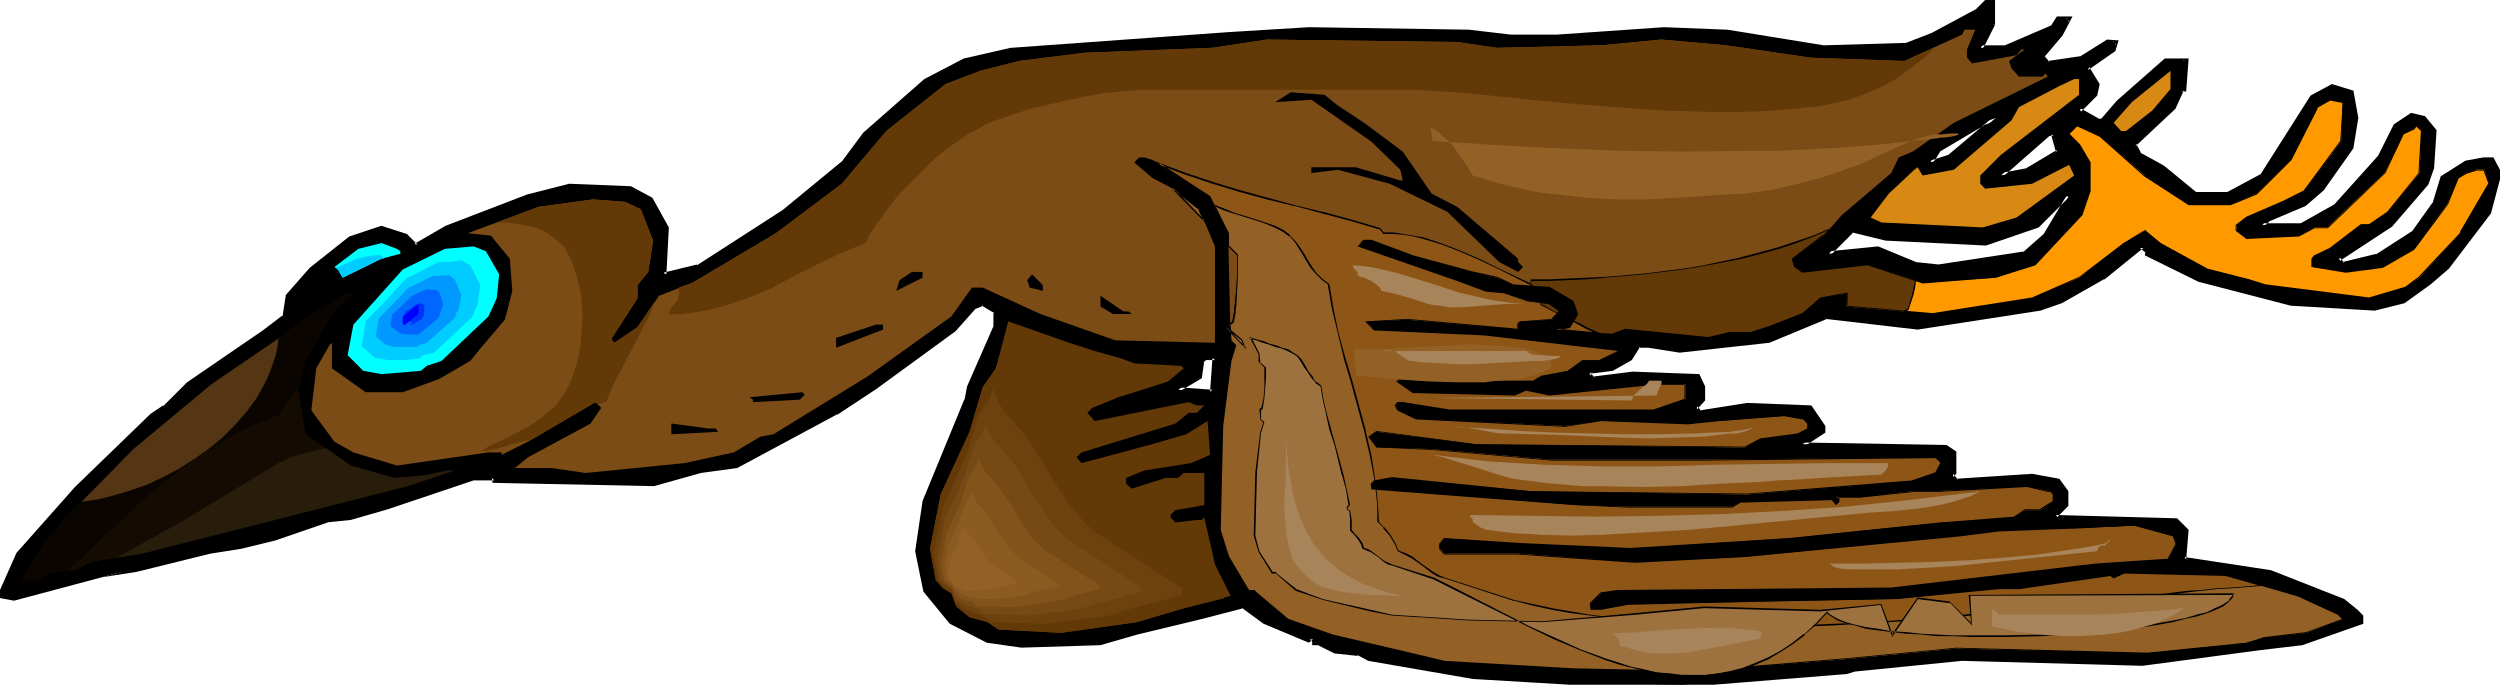
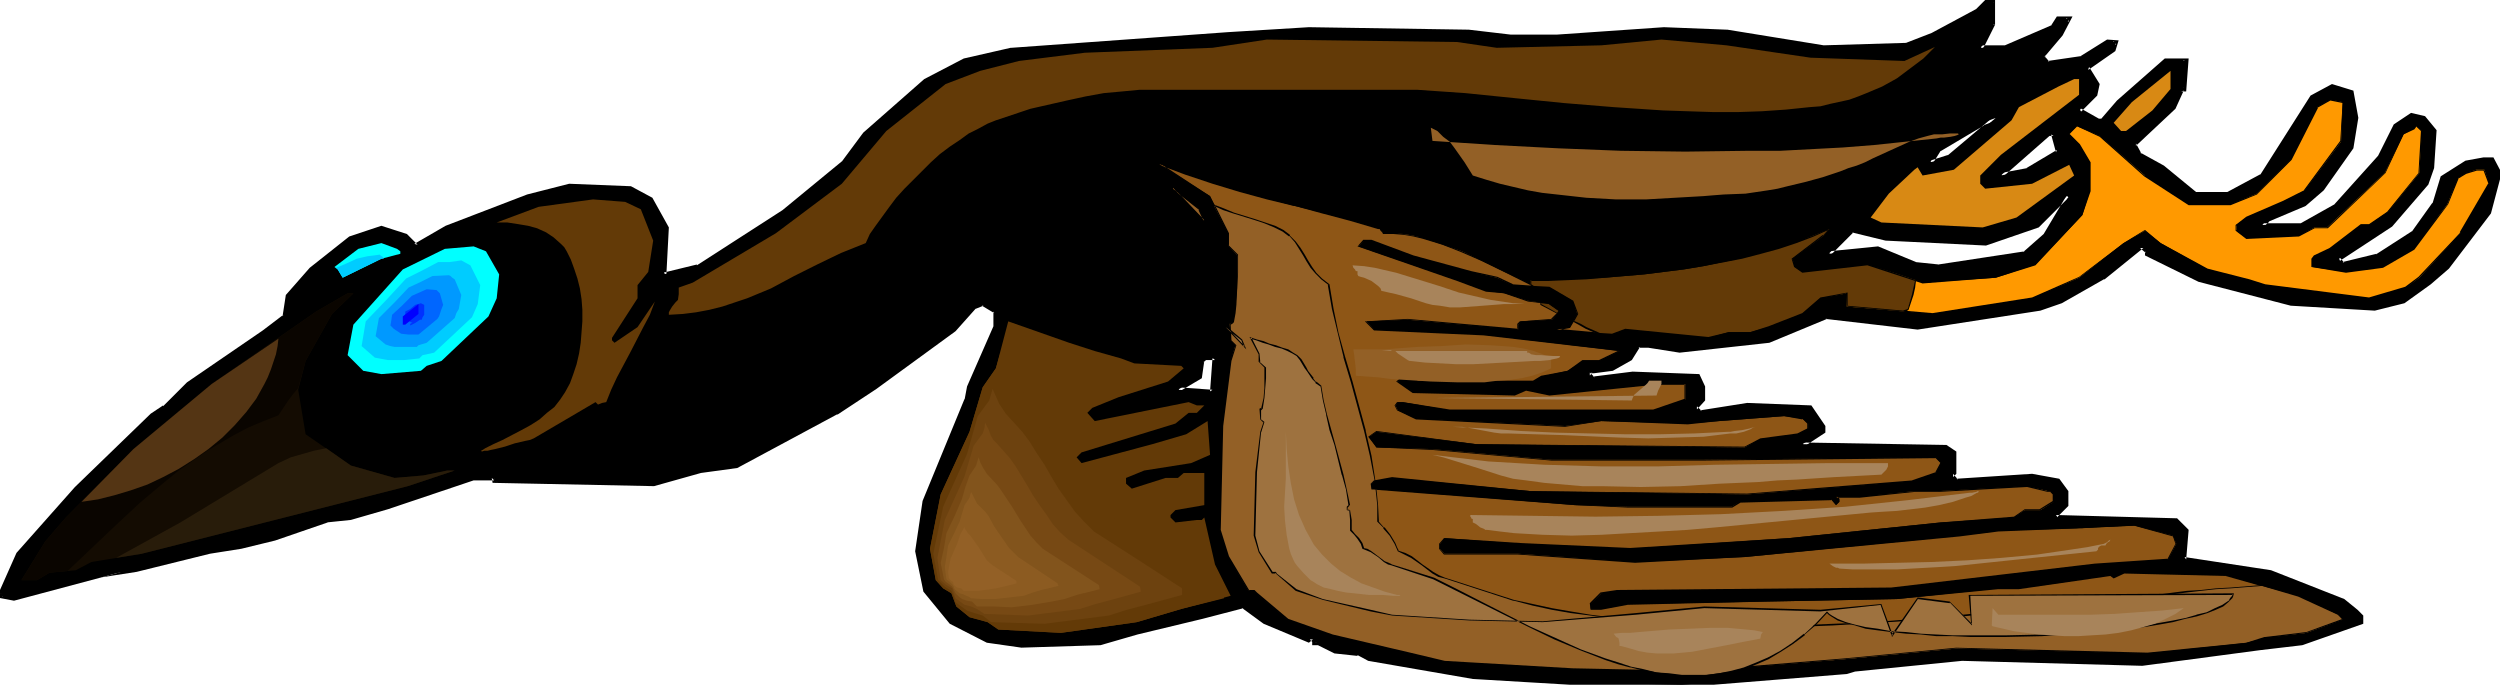
<svg xmlns="http://www.w3.org/2000/svg" fill-rule="evenodd" height="134.337" preserveAspectRatio="none" stroke-linecap="round" viewBox="0 0 3035 831" width="490.455">
  <style>.brush1{fill:#000}.pen1{stroke:none}.brush6{fill:#0cf}.brush11{fill:#633a07}.brush14{fill:#936026}.brush16{fill:#a8845b}</style>
  <path class="pen1 brush1" d="m2483 286 29-48h-3l-35 35-64 22-120-6-42-9-28 28 60-6 44 19 29 3 105-16 25-22zm-63-257-13 26-3 3h31l58-26 6-9h13l-10 19-22 25v3l6 7 42-7 31-19h10l-3 9-32 23 13 19-4 13-19 19 23 12h6l19-22 57-50h25l-3 34h-3l-10 22-47 45 6 13 29 15 38 32h41l41-22 61-95 25-13 22 7 6 31-6 35-35 51-22 19-44 19-7 6h48l41-22 54-60 19-38 19-13 16 3 13 16-4 44-6 20-44 50-63 41 5 7 42-10 44-28 26-35 9-32 29-19 22-3h10l9 16-13 47-51 67-22 19-31 22-35 10-102-6-111-29-63-32v-3l-7-6-47 38-51 28-25 10-149 22-111-13-70 29-108 13-38-7h-12l-10 16-22 12-23 3h-3l-3 4 6 6 48-6 79 3 7 13v15l-10 10 6 6 57-9 77 3 16 22v7l-26 15 175 4 9 6v25l-3 3 6 7 92-7 32 7 10 12v17l-13 12v3l146 3 12 13-3 35 105 16 88 35 16 12 7 7v6l-73 25-51 7-143 19-218-6-130 12-10 3-200 16-136-3-118-7-126-21-13-7-29-3-19-10h-6v-3l-3-3-3 3-54-22-25-19-51 13-79 19-44 12-96 3-41-6-44-22-32-38-10-48 10-60 51-124 3-15 32-73v-19l-16-9-10 3-25 28-95 70-48 31-120 64-44 6-58 16-193-3v-4h-25l-105 35-44 13-29 3-64 22-41 10-38 6-89 23-44 6-104 29-17-4 22-51 70-79 92-88 16-10 29-29 92-63 25-19 4-25 28-32 48-38 37-13 29 10 13 13 38-23 98-38 51-12 73 3 25 13 19 34-3 57 41-9 105-67 73-60 25-34 73-64 48-25 57-14 263-18 98-6 193 3 51 6h57l130-9 76 3 118 19 101-3 31-13 55-29 12-13h7v29zm-948 447 3-41h-13l-3 3-3 19-26 16 42 3zm871-279 23-6 57-48-16 6-54 33-10 15zm156-13-6-21h-7l-57 50 32-7 38-22z" />
  <path class="pen1 brush1" d="m2485 288 32-52h-10l-35 35h1l-64 22h1l-120-7-42-10-35 36 67-7-1-1 45 19 29 4 106-17 26-22-4-4-25 22 2-1-105 16h1l-29-3h1l-46-19-60 6 2 5 28-28h-2l41 10 122 6 64-22 36-36-2 1h3l-3-4-28 47 4 4z" />
  <path class="pen1 brush1" d="M2417 29v-1l-12 25-8 7h39l59-26 6-10-2 2h13l-3-4-9 19v-1l-23 26v6l8 7 43-6 33-20-2 1h10l-3-4-3 10 1-2-34 24 14 22v-3l-3 13v-1l-21 21 26 15h8l20-23 57-50h-2 25l-3-3-2 35 2-2h-4l-11 23-48 46 7 15 30 16-1-1 39 33h43l42-23 61-96-1 1 25-12h-2l23 6-2-2 5 32v-1l-5 35v-1l-35 50-22 19h1l-45 19-11 11h55l42-23 54-61 19-38v1l19-13-2 1 16 3-2-1 13 16-1-2-3 44v-1l-7 20 1-1-44 50-65 43 9 10 43-10 45-29 26-36 10-32-1 1 29-18h-2l22-3h10l-3-2 9 16v-2l-13 48 1-1-51 66-22 19h1l-32 22h1l-35 9h1l-102-6h1l-111-29-63-31 2 2-1-4-8-9-50 40 1-1-51 29-25 9-148 22-112-12-70 29 1-1-108 13h1l-38-7h-1l-14 1-11 16 1-1-22 13h2l-23 3h-4l-6 6 10 9 49-7h-1l79 4-2-2 6 13v-1 15l1-2-11 12 9 9 58-9h-1l77 3-3-2 16 23v-2 7l1-3-33 21 184 3h-2l10 6-2-2v25l1-2-5 5 10 10 92-7 31 7-2-2 10 13v-2 17l1-2-14 13v6l149 4-2-1 12 13-1-3-2 38 106 17 88 34 16 12h-1l7 7-1-2v6l2-3-73 26-50 6-143 19-218-6h-1l-130 12-10 3h1l-200 16-136-3-118-6h1l-127-22h1l-13-7-29-3h1l-20-9h-7l3 2v-4l-6-6-5 5h3l-54-22-26-20-52 13-79 19-44 13h1l-96 3h1l-41-7v1l-44-22h1l-32-38 1 2-10-48v1l10-61v1l51-124 3-16-1 1 32-74v-21l-18-10-11 3-26 29-95 69-47 32-121 63h1l-44 6-57 16-193-3 3 3-1-6-28-1-105 36-44 12-29 3-63 23-42 9h1l-38 6h-1l-89 23h1l-43 12h-1l45-7 89-22 38-6 41-10 64-22h-1l29-3 45-13 104-35h25l-3-3 1 6 196 4 57-16 44-6 121-65h1l47-31 96-70 25-28-1 1 10-4h-2l15 9-1-2v19-1l-32 73-3 16v-1l-51 124-9 61 10 49 32 39 45 23 42 6 96-3 45-13 79-19 50-13h-2l26 19 55 23 5-4h-4l3 3v-2 6h8-1l20 10 28 3v-1l13 7 127 22 118 7 136 3h1l199-16 10-3 130-13 218 6h1l143-19 51-6 74-26v-10l-7-7-16-13-89-35-105-16 2 3 3-36-14-14-147-4 2 3v-3 2l13-13v-18l-11-15-33-6-92 6 2 1-6-7v4l4-4v-27l-12-8-175-3 2 5 26-17v-8l-17-25-78-3-57 9 2 1-6-6v4l10-11v-17l-7-15-81-3-48 6 2 1-6-6v4l3-4-2 1h4l23-3 23-13 10-16-2 1h12l38 6 109-12 70-29h-2l112 13 149-23 26-9 51-29h1l47-38h-4l7 6-1-2v5l65 32 112 29 102 6 36-9 32-23 22-19 51-67 13-49-10-19h-12l-22 4-30 19-10 33v-1l-25 35 1-1-45 29 1-1-41 10 2 1-6-7v5l64-42 44-51 7-20 3-46-14-17-17-4-21 14-19 38-54 60 1-1-41 23h1-48l2 4 7-6h-1l45-19 22-19 36-51 6-37-6-33-26-8-26 14-61 96 1-1-41 22h1-41 2l-39-32-29-16 2 2-7-13v3l48-45 10-22-3 1h6l3-40h-29l-58 51-19 22h2-6 1l-23-13 1 5 20-20 3-14-13-21-1 4 33-23 4-13-14-1-32 20h1l-41 6 2 1-6-7 1 2v-3l-1 2 22-26 12-23h-19l-7 11 2-1-58 25h1-31l2 5 3-4 13-26-5-1z" />
  <path class="pen1 brush1" d="m165 689-44 6h-1L16 724h1l-16-4 2 4 22-50h-1l70-79 92-88 16-10 29-29v1l91-63 26-20 4-27v2l28-32 47-38-1 1 38-13h-1l28 10-1-1 15 14 39-23 98-38 50-12 73 3-1-1 25 13-1-1 19 35-1-2-3 61 45-11 106-66v-1l73-60 25-35v1l73-64h-1l48-25h-1l57-13 263-18 98-7 193 4 51 6h58l130-10h-1l76 4 118 18 102-3 32-13 54-29 13-13-2 1h7l-3-3v29l5 1V-2h-10l-13 13-54 29-31 12h1l-101 3-117-19h-1l-76-3-130 9h-57 1l-51-6h-1l-193-3-98 6-263 19h-1l-57 13-48 25-74 65-26 35 1-1-73 60-104 67v-1l-41 10 4 2 3-57-20-36-26-14-75-3-51 13-99 38-38 22 4 1-13-13-31-10-39 13-48 38-29 33-4 26 1-2-25 19-92 63-29 29v-1l-15 10-92 89-71 80-24 54 21 4 105-28 43-12zm1309-210 4-47h-17l-4 5-4 20 2-2-33 20 52 4-2-6-42-3 2 5 27-16 3-21-1 2 3-3h-2 13l-3-3-3 41 3-2 2 6zm863-277 30-9 71-59-32 13h-1l-54 33-14 22 9-3 10-16-1 1 54-32h-1l16-6-3-5-57 48 1-1-22 7 3 4-9 3zm165-17-7-25h-10l-65 58 42-9 40-24-5-3-37 22h1l-32 6 2 5 57-50h-2 7l-3-2 6 22 1-3 5 3z" />
-   <path class="pen1" style="fill:#7c4c16" d="M2388 60v10l6 7 54-10 6-7h4l-19 14 3 9 9 10h29l3-4 3 4-114 56-50 35-17 7-9 19-60 51-22 25-38 28 3 10 9 6 79-9 38 12 29 10 89-6 48-16 57-60 9-29v-35l-13-22-12-12 9-10 28 12 55 48 53 35h51l32-13 41-41 32-64 16-9 15 3-2 48-45 60-25 13-45 19-12 9v7l12 9 64-3 19-10h15l70-66 23-47 12-7 3-3 7 6-3 51-38 47-23 16h-9l-38 29-19 9-3 3v10l41 6 44-6 38-22 41-54 13-32 10-6 12-4h10l6 17-35 60-50 54-16 12-45 13-126-16-19-6-51-13-57-32-19-15-26 15-54 42-57 25-121 19-104-9v-16l-32 6-22 19-41 16-22 6h-26l-25 7-101-10-16 6-67-6 16-3 9-16-6-16-28-16-45-3-19-9-31-7-70-19-51-19h-9l-7 7 120 41 35 13 23 3 28 9 26 4 12 9-9 10-38 2-3 4v6l-134-12-50 2 9 10 133 6 165 20-25 12h-19l-19 12-32 7-9 6h-140l-16-6h-3l-6 6 19 13 123 3 13-6 29 6 127-13h38v19l-38 13h-248l-57-10h-6l-3 4 3 6 22 10 181 9 44-6 105 3 38-3 79-6 22 3 7 6v6l-13 7-45 6-19 10-326-4-121-15-9 6 9 13 67 2 146 13h180l286-3 6 7-6 12-28 10-201 16-263-4-168-16-22 4-3 3v6l247 20 64 2h126l10-6 111-3 6 7 4-4v-3l-4-3h29l66-7h29l108-6 25 6h3l4 4v9l-16 10h-19l-13 9-89 6-184 19-193 13-133-6-92-7-6 7v6l6 6h89l142 10 133-6 261-26 47-6 102-3 63-3 47 12 4 10-10 19-89 6-247 29-333 3-19 3-13 13v6h13l32-6 171-3 156-3 123-13h25l111-16 4 3 12-6 124 3 89 25 48 23 5 6-44 16-50 6-23 6-120 13-232-6-136 13-184 15-146-3-155-9-42-10-94-22-55-19-38-32-3-3h-6l-25-41-10-32 3-127 10-79 6-19-6-6-3-130-22-45-70-44-10-3h-6l-6 6 22 19 25 13 32 25 19 45v117l-121-3-91-32-70-32h-13l-25 35-102 73-114 70-16 3-32 19-60 13-120 12-41-6h-45l16-13 76-41 13-19-7-7-82 48-32 16v-3h-16l-111 16-53-16-23-13-28-38 6-51 16-28 3-3v31l41 29h45l44-16 38-22 13-16 29-34 9-35-3-39-23-28-28-3 86-32 66-9 39 3 19 9 15 38-6 38-13 16v16l-31 48v3l3 3 28-19 26-38 41-16 101-60 80-60 54-64 72-57 42-16 47-12 80-10 155-6 66-10 231 3 48 7 127-3 73-7 79 7 102 15 114 4 70-32 3-6h13l-10 24z" />
  <path class="pen1" d="m2613 134-32 25h-6l-9-10 22-25 47-38v22l-22 26zm-89-19-95 73-25 25v10l6 6 57-6 45-23 6 13-70 51-41 12-123-6-13-6 22-29 31-29 4-3 6 10 38-7 70-60 9-16 48-25 19-9h6v19z" style="fill:#d88914" />
  <path class="pen1 brush1" d="m1624 128 32 21 47 35 35 51 31 16 74 63v4l6 6-6 6-23-12-63-61-70-34-63-17-32 4v-7h54l54 16h3l-3-13-35-34-73-51-44 3 19-12 41 3 16 13z" />
  <path class="pen1" d="M486 305v3l-23 6-47 23-6-10-4-3 29-22 28-7 19 7 4 3zm120 28-3 29-10 22-57 54-18 6-7 6-48 4-22-4-19-19 7-37 60-67 51-25 35-3 15 6 16 28z" style="fill:#0ff" />
  <path class="pen1 brush1" d="m1120 337-32 16 4-13 15-10h13v7zm146 16-16-4-3-9 6-7 13 13v7zm-742 9-3 26-26 25h-16l-6-10v-22l6-12 22-16h13l10 9z" />
  <path class="pen1" style="fill:#140c02" d="m403 381-32 57-9 35 9 54 55 38 53 15 35-3 29-6h9l-57 19-323 82-61 10-19 10-32 3-15 9H26l29-47 25-29 82-83 95-79 127-88 38-22h7l-26 25z" />
  <path class="pen1 brush1" d="m1370 378 4 3h-23l-15-9v-13l28 19h6z" />
-   <path class="pen1 brush6" d="m583 346-3 23-7 16-46 43-14 3-4 4-19 2h-19l-16-3-8-7-8-7 5-30 25-26 24-26 20-10 19-10h14l14-2 11 6 12 24z" />
+   <path class="pen1 brush6" d="m583 346-3 23-7 16-46 43-14 3-4 4-19 2h-19l-16-3-8-7-8-7 5-30 25-26 24-26 20-10 19-10h14l14-2 11 6 12 24" />
  <path class="pen1" style="fill:#09f" d="m560 358-3 17-3 5-2 6-17 15-17 15-10 3-1 1-1 1h-27l-5-1-6-2-6-5-6-5 4-22 19-19 17-18 15-7 14-7 20-1 2 1 2 2 3 2 8 19z" />
  <path class="pen1" style="fill:#06f" d="m538 370-2 5-2 6-1 3-2 3-12 10-11 9h-12l-9-1-6-4-3-2-4-4 1-6 1-7 12-11 12-12 18-8 12 1 2 2 2 2 4 14z" />
  <path class="pen1" style="fill:#0032ff" d="m515 382-2 3-1 3h-2l-6 4-6 3v-2l2-1h1l-6-3-1-4-1-1h-2l1-3v-3l6-3 6-5 7-2 2 1 2 1v12z" />
  <path class="pen1" style="fill:#00f" d="M492 394h-3v-10l19-15v12l-16 13z" />
  <path class="pen1 brush11" d="m1329 426 32 9 16 6 57 3 3 3-19 16-60 19-32 13-6 6 9 10 114-23 10 4h9l-9 9h-10l-16 13-114 35-6 6 6 7 86-23 41-12 26-16 3 41-23 10-57 9-22 9v7l7 6 41-13h15l7-6h25v39l-35 6-6 6v3l6 6 26-3h6l3-3 13 57 19 38-60 16-54 16-92 13-76-4-13-9-22-6-16-13-6-16-10-6-9-10-7-38 13-66 35-76 16-54 16-23 15-57 74 26 31 10z" />
  <path class="pen1 brush1" d="m1072 400-57 22v-12l48-16h9v6zm-101 85-57 3v-3l-4-3 64-6 3 3-6 6zm-102 35 3 4-57 3v-13l45 6h9z" />
  <path class="pen1" d="m2456 620-19-8-19-9-2-1-1-2-1-3-2-4 49-3 25 6h3l4 4v9l-16 10h-19l-2 1zm-231-261 2-9v-10l15-16 25-3 38 12 29 10 89-6 48-16 57-60 9-29v-35l-13-22-12-12 9-10 28 12 55 48 53 35h51l32-13 41-41 32-64 16-9 15 3-2 48-45 60-25 13-45 19-12 9v7l12 9 64-3 19-10h15l70-66 23-47 12-7 3-3 7 6-3 51-38 47-23 16h-9l-38 29-19 9-3 3v10l41 6 44-6 38-22 41-54 13-32 10-6 12-4h10l6 17-35 60-50 54-16 12-45 13-126-16-19-6-51-13-57-32-19-15-26 15-54 42-57 25-121 19-104-9v-16l-17 3zm414 293h-30l-29-2-30-4-29-5h7l63-3 47 12 1 2z" style="fill:#f90" />
  <path class="pen1 brush1" d="M2455 619h1l-19-8-19-9-1-1v1l-1-3-1-3-2-4-1 2 49-3 25 6h3l3 3v9-1l-16 10h1-19l-3 1 1 2 2-2h19l17-10v-10l-4-3h-4l-25-7-50 3 2 5 2 3 1 2 2 2 19 9 19 8-1-2zm-230-261 1 1 1-9 1-10h-1l15-16v1l25-3 67 22 89-7 48-15 57-61 10-29v-35l-13-22-13-13v1l10-10h-1l28 13 54 48 54 35h51l32-13 42-42 32-63h-1l16-9 15 3v-1l-3 48v-1l-45 61 1-1-26 13-44 19-13 10v7l13 10 64-3 19-10h16l70-67 22-47 13-6 3-4h-1l6 6-3 51-38 47-22 15h-10l-38 29-19 9-3 4v10l42 7 45-6 38-22 41-55 13-32-1 1 10-6 13-4h-1 10-1l6 16v-1l-35 60h1l-51 54-16 12-44 13-126-16-19-6-51-13-57-31-19-16-26 16-54 41-57 25-121 19-104-9 1 1v-17l-18 3-1 2 18-4h-1l1 16 104 10 122-19 56-26 55-41 25-16h-1l19 16 57 32 52 13h-1l20 6 126 16 45-13 16-13 51-54 35-60-7-17h-10l-12 3-11 7-12 32-42 53h1l-38 22-44 6-41-6 1 1v-10 1l2-3 19-9 38-29h9l23-16 38-48 4-51-8-7-3 3-13 7-22 48-70 66h-15l-20 9h1l-64 3h1l-13-9v1-7 1l13-9 44-19 25-13 45-61 3-48-16-4-17 10-32 63h1l-41 42-32 12h-51 1l-54-35v1l-54-48-29-13-10 11 13 13h-1l13 22v-1 35l-9 28-57 60-48 16h1l-89 6-67-22-25 3-16 16v11l-2 10 1-2zm413 294 1-1h-30l-29-2-30-4-29-5v2l7-1 63-3 47 13v1l2 1-1-4-48-12-63 3-13 1 35 6 30 4 29 2h31l-2-1z" />
  <path class="pen1 brush6" d="m408 325 12-5 13-6 13-3 8-1 7-1 1 1 3 2 1 2h-3l-47 23-6-10-2-2z" />
  <path class="pen1" d="M1908 365h1l6 16-9 16-16 3 67 6 16-6 26 3-17-9-8-5-6-4-6-4-5-3-4-3-2-2-11-1-10-2-11-2-11-3zm-406-55-11-12v-15l-22-45-62-39 33 12 32 11 33 10 33 9 34 9 33 8 34 9 34 10 2 1 2 2 2 2v1h13l12 1 12 2 12 3 24 8 23 8 23 11 22 11 45 21-29-2-19-9-31-7-70-19-51-19h-9l-7 7 120 41 35 13 23 3 28 9 26 4 12 9-9 10-38 2-3 4v6l-134-12-50 2 9 10 133 6 165 20-25 12h-19l-19 12-32 7-9 6h-140l-16-6h-3l-6 6 19 13 123 3 13-6 29 6 127-13h38v19l-38 13h-248l-57-10h-6l-3 4 3 6 22 10 181 9 44-6 105 3 38-3 79-6 22 3 7 6v6l-13 7-45 6-19 10-326-4-121-15-9 6 9 13 67 2 146 13h180l286-3 6 7-6 12-28 10-201 16-263-4-168-16-22 4-3 3v6l247 20 64 2h126l10-6 111-3 6 7 4-4v-3l-4-3h29l66-7h29l108-6 25 6h3l4 4v9l-16 10h-19l-13 9-89 6-184 19-193 13-133-6-92-7-6 7v6l6 6h89l142 10 133-6 261-26 47-6 102-3 63-3 47 12 4 10-10 19-89 6-247 29-333 3-19 3-13 13v6h13l32-6 171-3 156-3 123-13h25l111-16 4 3 12-6 124 3 89 25 48 23 5 6-44 16-50 6-23 6-120 13-232-6-136 13-184 15-146-3-155-9-42-10-94-22-55-19-38-32-3-3h-6l-25-41-10-32 3-127 10-79 6-19-6-6-1-20 2-1 2-1 2-11 1-10 2-20v-40zm-40-42-6-14-32-25v-1l38 40zm-75-77-1-1 1 1z" style="fill:#8e5616" />
  <path class="pen1 brush1" d="m1905 363 4 3h-1l7 15v-1l-10 17 1-1-21 5 72 6 16-6 30 3-20-11-8-5-7-4-6-4-5-3-3-2-2-3-12-1-10-2-11-2-14-4 3 2 11 4 11 2 10 2 11 1v-1l2 3 3 3 5 3 6 4 7 4 8 4 17 9v-1l-26-3-16 6-67-6v2l16-3 10-17-6-16-1-1-1 1-3-2z" />
  <path class="pen1 brush1" d="m1503 309-11-11v-15l-23-45-61-40-1 2 32 12 33 11 33 10 33 9 33 8h1l33 9 34 9 34 10h2l1 2 2 2 1 2h13l12 1 12 2 12 3 23 7 23 9 23 10 23 11 44 22 1-2-29-2h1l-19-9-32-7-70-19-51-19h-10l-7 8 121 42 35 13 23 2h-1l29 10 26 3h-1l13 9v-1l-10 10h1l-39 3-3 3v7l1-1-134-12-52 3 11 11 133 6 165 19v-1l-25 12h-20l-18 13-32 6-10 6h1-140l-16-6h-3l-8 7 20 14 124 3 14-6h-1l29 6 127-13h38l-1-1v19-1l-38 13h1-248l-57-9h-7l-3 4 3 6 23 11 181 9 44-7 105 4 38-4 79-6 22 4v-1l6 6v6l-12 6-45 6-19 10-326-3-121-16-10 7 10 13 67 3 146 13h180l286-3 6 6v-1l-7 13 1-1-29 10h1l-201 16-263-3-168-17-22 4-4 4 1 7 247 19 64 3h127l10-6h-1l111-3v-1l6 7 4-4v-4l-3-3-1 2h29l66-7h29l108-6 25 6h3l3 3v9-1l-16 10h1-19l-13 9-89 7-184 19-193 12-133-6-93-6-6 7v6l6 7h90l142 10 133-7 261-25 47-6 102-4 63-3 47 13 3 9-10 19 1-1-89 6-247 29-333 3-20 3-13 13 1 8h13l32-6 171-4 156-3 123-12h25l111-16 4 3 13-6h-1l124 3 88 25 48 22 6 6v-1l-44 16-50 6h-1l-22 7-120 12-232-6-136 13-184 15-146-3-155-9-42-10-94-22-54-19-38-32-3-3h-7l1 1-25-42-10-32v1l3-127 10-79 6-19-7-7 1 1-1-20v1l2-1 2-2 2-11 1-10 1-20 1-19v-22l-1 1v21l-1 19-2 20-1 10-2 11 1-1-2 1-2 2v20l7 7v-1l-7 19-10 79-3 127 10 32 26 42h6l3 3 38 32 54 19h1l94 22 42 10 155 9 146 3 184-16 136-13 232 7 120-13h1l22-6 50-7 46-16-7-7-48-23-89-25-124-3-13 6h1l-3-3-112 16h-25l-123 13-156 3-171 3-32 6h-13l1 1v-6l12-13v1l19-3 333-3 247-29 89-6 10-20-3-10-48-13-63 3-102 3-47 6-261 26-133 6-142-9h-89l-6-6v-6l6-6 92 7 133 6 193-13 184-19 89-6 13-10h19l17-10v-10l-4-3h-4l-25-7-108 7h-29l-66 6h-31l5 4v3l-3 3h1l-7-7-111 3-10 7h-126l-64-3-247-20 1 1v-6h-1l4-3-1 1 22-4 168 16 263 3 201-15 28-10 7-13-7-8-286 4h-180l-146-13-67-3h1l-9-13-1 1 10-6h-1l121 16 326 3 20-9h-1l45-6 13-7v-8l-6-6-23-3-79 6-38 3-105-3-44 7-181-10-22-10v1l-3-6 3-3h6l57 10h248l38-13v-20l-38-1-127 13-29-6-13 6-123-3-19-13v2l6-6h3l16 6h140l9-6 33-7 18-12h19l28-14-168-20-133-6 1 1-10-10v1l50-3 134 13v-7l3-3 38-3 10-10-13-10-26-3h1l-29-10-23-3h1l-35-13-121-41v1l7-6h9l50 19 70 19h1l31 6 19 10 33 2-49-23-22-11-23-10-23-9-24-8-12-2-12-2-12-2h-13 1l-2-2-2-3-3-1-34-10-33-9h-1l-33-8-33-9-33-9-33-10-33-11-40-15 68 44 22 44 1 16 11 11 1-1z" />
  <path class="pen1 brush1" d="m1464 271-7-17-32-26v1-1l-2 1 41 42-2-4-41-43 2 5 33 26h-1l6 13 1-1 2 4zm-77-81-1-1-1 2h2v-1 1-1l-1-1-1 2h2v-1z" />
  <path class="pen1 brush14" d="m1462 268-38-40v1l32 25 6 14zm12-18 11 4 13 5 13 4 12 4 13 4 11 4 10 5 4 3 4 3 7 8 6 7 5 8 4 8 5 7 5 7 7 8 9 7 5 29 7 29 7 29 9 30 16 60 7 30 5 31h-1l-3 3v6l6 1 2 19v20l7 8 8 9 6 9 1 5 2 5 9 3 7 4 14 9 13 10 7 4 7 3 84 26 23 6 23 5 23 4 24 4 48 6 48 4 49 2 49 1h50l50-2 50-3 49-3 49-4 49-5 48-5 48-5 46-5 46-5 14-2 15-1 16-2 17-1 18-2 18-2 38-2 45 12 48 23 5 6-44 16-50 6-23 6-120 13-232-6-136 13-184 15-146-3-155-9-42-10-94-22-55-19-38-32-3-3h-6l-25-41-10-32 3-127 10-79 6-19-6-6-1-20 2-1 2-1 2-11 1-10 2-20v-40l-11-12v-15l-17-33z" />
  <path class="pen1 brush1" d="m1461 268 1-1-41-43 2 5 33 26h-1l6 13 3 3-7-17-32-26v1-1l-2 1 41 42-3-3zm14-19-1 1 11 5 12 4 13 4 13 4 12 4 12 5 10 5 4 3 4 3v-1l7 8 5 8 5 8 4 7 5 8 6 7 7 7 9 7h-1l5 29 7 29 7 29v1l9 30 16 59 7 30 6 31v-1h-1l-4 4 1 7h6-1l2 19v20l8 8h-1l8 9 6 10 4 9 8 4 8 4 13 9 13 10 7 4 8 2 83 27h1l23 6 23 5 23 4 24 3 48 6 48 4 49 3 49 1h50l50-2 50-3 49-3 49-4 49-5 48-5 48-5 46-6 46-5 14-1 15-1 16-2 17-2 18-2 18-1 38-3 44 13 48 22 6 6v-1l-44 16-50 6h-1l-22 7-120 12-232-6-136 13-184 15-146-3-155-9-42-10-94-22-54-19-38-32-3-3h-7l1 1-25-42-10-32v1l3-127 10-79 6-19-7-7 1 1-1-20v1l2-1 2-2 2-11 1-10 1-20 1-19v-22l-11-11v-15l-17-34-2-1 17 35 1 16 11 11v21l-1 19-2 20-1 10-2 11 1-1-2 1-2 2v20l7 7v-1l-7 19-10 79-3 127 10 32 26 42h6l3 3 38 32 54 19h1l94 22 42 10 155 9 146 3 184-16 136-13 232 7 120-13h1l22-6 50-7 46-16-7-7-48-23-45-12-38 3-18 1-18 2-17 1-16 2-15 2-14 1-46 5-46 5-48 6-48 4-49 5-49 4-49 4-50 2-50 2h-99l-49-3-48-4-48-6-24-4-23-4-23-5-23-5-84-27-7-3-7-4-13-9-13-10-8-4-9-3h1l-2-4-2-5-6-10-7-9h-1l-7-8 1 1-1-20-2-20-6-1 1 1v-6h-1l4-3-1 1h2l-5-32-7-30v-1l-16-59-9-30-8-29-6-29-5-30-9-7-7-7-5-7-5-8-4-7-5-8-6-8-7-7v-1l-4-3-4-3-10-5-12-4-12-4-13-4-13-4-12-5-13-5 2 1z" />
  <path class="pen1" d="m1511 421-23-24 20 15 3 9zm8-11 7 2 7 3 8 3 8 2 7 2 7 3 6 3 5 3 5 5 3 5 3 5 3 4 6 10 4 4 5 4 3 18 4 17 5 19 5 17 10 37 5 18 3 19h-1l-2 2v4h4l1 12v12l4 5 5 6 4 6 2 6 5 1 5 3 8 6 8 5 4 3 5 1 51 17 28 14 29 14 59 31 30 14 31 14 31 11 15 5 16 5 15 3 16 3 15 2 16 2h15l15-1 15-2 15-2 15-4 15-6 15-6 14-8 15-10 14-11 14-13 14-14 2 3 3 1 8 5 9 3 12 4 13 3 15 2 16 2 18 2 18 2 19 1 20 1h64l44-1 43-3 21-2 21-2 20-1 19-3 18-3 17-3 15-3 14-4 12-3 11-5 8-4 7-5 2-2 2-2 1-3 1-2-320 2 3 34-27-26-39-5-31 46-13-38-74 7-141-4-83 8-113 10-89-2-94-6-26-6-58-13-33-12-23-20-2-1h-4l-15-25-6-20 2-77 6-49 4-11-4-4-1-12 1-1h1l3-13 1-12v-25l-7-7v-10l-10-19z" style="fill:#9e723f" />
  <path class="pen1 brush1" d="m1510 421 1-1-23-24-1 1h1v1l19 15 3 8 3 3-5-12-19-16v1l-1-1-1 1 26 27-3-3zm9-12-1 2 7 2 8 3 7 2 8 3 8 2 7 3 6 3 5 3 4 5 3 5 3 5 3 4 6 9 4 4v1l6 4v-1l3 18 4 17v1l4 18 6 18 9 37v-1l5 18 3 19v-1 1l-2 2v4l4 1-1-1 1 12v13l5 5 4 5 4 6 2 6 5 2 5 2 9 6 7 6 5 3 4 1 51 17 28 14 88 44 31 15 31 13 31 12 15 5 15 4h1l15 4 16 3 15 2 16 2h15l15-1 15-2 15-2h1l15-4 15-6 14-6 15-9 14-9 15-11v-1l14-12 13-14 2 2 3 2 8 5 9 3 12 3 13 4 15 2 16 2 18 2 18 1 19 2h20l21 1h43l44-1 43-3 21-2 21-2 20-2 19-2 18-3 17-3 15-4 14-3 13-4 10-4 9-4 6-5 3-3 2-2 1-2 1-4-322 2 3 35h1l-27-27-39-5-32 46h2l-14-38-74 7-141-4-83 8-113 10-89-2-94-6-26-6-58-13-32-12-24-19-1-2h-5 1l-16-25-5-19 2-77 5-49v1l4-13-4-3v-12 1l2-2 2-13 1-12 1-12v-13l-8-7h1l-1-10-10-20h-2l11 21v-1 10l8 8-1-1v25l-1 12-3 13 1-1h-1l-2 1 1 13 4 4v-1l-4 12-6 49-2 77 6 20 16 26h4v-1l2 2 23 20 33 11 58 14 26 5 94 6 89 2 113-9 83-8 141 4 74-8h-1l14 39 32-47-1 1 39 5v-1l27 28-2-36h-1l320-1-1-1v2l-2 2-2 3h1l-3 2-6 4-9 4-10 5-13 3h1l-14 4-15 3-17 3-18 3-19 3-20 2-21 2-21 2-43 2-44 1h-64l-20-1-19-1-18-2-18-1-16-3-15-2-13-3-11-3-10-4-7-4-3-2-3-3-14 15-14 13v-1l-14 11-15 10-15 8-14 6-15 6-15 4-15 3-15 2h-30l-16-2-15-1-16-4-15-3-15-5-16-5-30-11-31-14-31-14-88-45-28-14-51-16-4-2-5-2-8-6-8-6-5-3-5-1h1l-2-6-4-6-5-5-4-5v-12l-2-12-4-1 1 1v-4 1l2-2h-1l2-1-4-19-4-18-10-37-5-18-5-18-4-17-3-18-6-5v1l-4-5h1l-7-9-2-4-3-5-3-5-5-5-5-3-6-4-7-2-8-3-8-2-7-3-8-2-9-3h2z" />
  <path class="pen1 brush16" d="M1561 549v-46 21l1 21 2 21 3 20 4 20 6 19 4 9 4 9 5 9 5 9 10 12 11 11 11 9 13 8 13 7 14 5 14 5 15 4h3l1 1h-9l-12-1h-17l-9-1-19-2-10-2-8-2-9-2-8-4-3-2-5-3-8-8-8-9-3-4-2-4-3-7-2-7-3-16-2-17-1-17 2-34v-32zm398 220 10-1h10l23-2 24-2 25-1 24-1h23l11 1 11 1 10 1 10 2-2 3-1 5-21 4-20 4-21 4-21 4-22 2h-21l-11-1-11-2-10-3-11-3h-2v-4l-1-5-1-1-2-1-3-4zm460-31 7 8h112l29-1 28-2 29-2 27-3-10 7-12 6-13 6-14 4-15 4-15 3-16 2-17 1-16 1h-16l-17-1-15-1-15-2-15-2-13-3-13-3-1-1 1-21zm-198-54h40l42-1 42-1 43-2 42-3 43-4 41-6 20-3 20-4 2-1 2-1 2-2 2-1-1 2-2 1-2 2-1 2h-5l-2 1-2 2v2l-2 2-172 18-16 1-18 1-36 2h-54l-16-1-2-1h-2l-4-2-4-3zm-436-59 76 1 76 1 76-1 76-2 76-4 75-5 76-8 75-9h3l5-1 2-1h1v1l-1 1h-1l-7 4-7 2-15 5-17 4-17 3-17 2-17 2-17 1-15 1-188 18-34 3-34 2-36 2-35 2-36 1-35-1-35-2-17-2-16-2h-2l-1-1-5-2-5-4-2-1-2-1v-4l-2-1v-1l-1-1v-2zm-46-73 34 4 34 4 34 2 34 2 69 2h69l70-2 69-1 69-1h71v4l-2 4-3 3-3 3-57 3-46 3-23 1-24 2-47 2-47 3-48 1-47-1h-24l-23-2-23-2-22-3-16-2-15-4-28-9-29-9-13-4-13-3zm24-34 41 2 42 3 42 2 42 1 43 1h42l42-1 41-2h3l5-1 9-1 9-2 3-1 4-1-3 1-3 2-8 3-9 2h-7l-33 4-33 1-34 1-35-1-69-3-34-1-33-1h-8l-8-1-16-3-16-3-7-1h-12zm-24-35 242 3 1-3 2-4 7-6 7-6 2-2 2-3h15v4l-2 4-2 4-2 6-272 3z" />
  <path class="pen1 brush14" d="M1670 424h11l13-1 13-1 14-1 29-1 30-2 29 1 15 1 13 1 13 2 12 3 11 4 10 5v12l-11 5-12 4-13 3-14 2-15 1-16 2h-32l-33-1-32-2-16-1-15-2-14-1-14-1v-8l-2-17-1-7h27z" />
  <path class="pen1 brush16" d="m1688 425-11 1h177v2h2l3 2 6 1h6l14 1h9l-1 2-3 1-5 1-4 1-11 1h-7l-18 1-19 1-38 2h-20l-19-1-19-1-18-2h-1l-2-1-6-4-6-4-2-2-1-1h-4l-2-1zm-46-103 14 1 13 2 13 3 13 3 26 8 26 8 24 8 26 6 13 3 14 2 13 2h14l-13 1h-12l-26 2-27 2h-13l-12-2-9-1-8-2-18-6-18-5-9-2-9-2-1-3-3-3-4-3-4-3-9-4-4-1-3-1-1-2v-4h-2l-1-2-2-2-1-3z" />
  <path class="pen1 brush11" d="m1214 430 4 11 5 11 4 7 6 7 11 13 12 13 6 7 4 7 11 16 10 17 21 34 12 17 12 16 13 15 14 13 126 83v4l1 5-52 13-54 16-92 13-76-4-13-9-22-6-16-13-6-16-10-6-9-10-7-38 13-66 35-76 16-54 16-23 5-17z" />
  <path class="pen1" style="fill:#6d420f" d="m1205 472 8 18 4 6 4 6 10 11 10 11 9 12 8 13 10 15 8 14 9 15 10 14 10 14 11 12 12 12 53 34 54 35v8l-44 12-23 6-22 7-39 5-39 5-65-2-10-8-10-3-9-3-7-5-7-5-2-7-3-7-8-5-8-8-6-32 12-57 29-64 13-46 14-19 2-7 2-7z" />
  <path class="pen1" style="fill:#774914" d="m1196 513 4 8 3 8 3 5 4 4 8 9 8 9 7 10 14 23 7 12 8 12 8 11 8 12 9 10 10 9 87 57 1 6-36 10-19 5-19 6-63 8-53-2-9-6-7-3-8-2-11-8-2-6-2-6-7-4-7-6-2-13-2-14 9-46 24-53 11-37 11-15 2-6 1-7z" />
  <path class="pen1" style="fill:#82541c" d="m1188 555 2 6 3 6 5 8 13 14 5 7 12 18 11 18 6 9 6 9 7 8 8 8 34 22 34 22 1 5-28 7-15 5-15 3-24 4-25 3-21-1h-21l-3-3-3-3-6-1-6-2-4-3-4-4-2-4-2-4-5-4-3-2-2-3-4-20 4-18 3-18 10-21 9-21 4-14 5-14 8-12 3-10z" />
  <path class="pen1" style="fill:#8c5b21" d="m1179 597 4 8 3 6 5 5 5 5 4 5 7 13 9 13 9 13 5 5 6 6 24 16 24 16v1l1 2-21 5-10 3-11 4-35 4h-15l-14-1-3-2-3-1-4-2-4-1-6-5-1-2v-1l-2-3-3-3-4-3-1-7-1-8 2-12 2-14 7-14 7-15 6-20 6-9 1-4 1-3z" />
  <path class="pen1 brush14" d="M1171 639v2l2 3 2 3 3 3 5 7 5 7 5 8 5 8 7 6 29 19v3l-12 3-13 3-21 3h-18l-3-3-5-1-4-3-1-4-2-1-3-3-1-8 3-16 8-18 4-12 3-5 2-4z" />
  <path class="pen1 brush11" d="M824 349v8l-1 7-1 1-2 2-4 5-3 5-1 2v3l17-1 16-2 16-3 16-4 15-5 15-5 29-12 28-15 28-14 29-14 15-6 15-6 5-11 7-10 8-11 8-11 9-12 10-11 21-21 11-11 11-10 12-9 12-8 11-8 12-6 11-6 10-4 21-7 21-7 22-5 22-5 23-5 22-4 22-2 21-2h338l58 4 59 6 60 6 61 5 60 4 30 1 31 1h30l29-1 29-2 29-3 13-1 12-3 23-5 11-4 10-4 19-8 18-10 16-12 16-12 14-14-37 17-114-4-102-15-79-7-73 7-127 3-48-7-231-3-66 10-155 6-80 10-47 12-42 16-72 57-54 64-80 60-101 60-17 6zm-221-79h13l13 2 12 2 11 3 11 5 9 6 9 8 4 4 3 5 5 10 4 11 4 12 3 12 2 13 1 13v14l-1 13-1 13-2 13-3 13-4 12-4 11-6 11-6 9-7 9-9 7-9 8-11 7-11 6-23 12-11 5-10 5-3 2-2 1 1 1 3-1h4l4-1 5-1 12-3 12-4 13-3 5-1 5-2 75-44 3 3 5-2 5-1 6-15 7-15 16-30 16-31 8-15 6-16-21 31-28 19-3-3v-3l31-48v-16l13-16 6-38-15-38-19-9-39-3-66 9-51 19zm1288 110 2-2-12-9-10-2v3l20 10zm50 25-15-7-8-4-8-4 5-9-6-16-28-16-19-1-4-2v-6h22l23-1 23-1 23-1 47-4 48-6 24-4 47-10 22-6 22-6 22-7 20-8 20-8-7 8-38 28 3 10 9 6 79-9 38 12 21 7-2 9-2 9-6 18-2 1-3 1-69-6v-16l-32 6-22 19-41 16-22 6h-26l-25 7-101-10-16 6-16-1z" />
  <path class="pen1 brush1" d="m1891 381 3-3-13-10-11-2v4l21 11v-1l-20-11v1-3 1l10 1h-1l13 9-1-1-2 3h1v1zm50 23h1l-16-7-7-4-9-4 1 1 5-9-6-16-29-17-19-1-3-2v1-6l-1 1h22l46-2 23-2 47-4 48-6 24-4 47-9 23-6 22-6 21-7 21-8 20-9-1-1-8 9v-1l-38 29 3 10 10 7 79-9 58 19v-1l-2 9-2 9-5 17-3 1-3 1h1l-69-6 1 1v-17l-33 6-22 19-41 16-22 7h-26l-25 6-101-10-16 6-16-1v2l16 1 16-6 101 10 25-7h26l23-6 41-16 22-19h-1l32-7h-1l1 16 69 6h3l3-2 6-18 2-9 1-9-59-20-79 9h1l-10-6h1l-4-9v1l38-29 10-10-23 10-21 7-21 7-22 6-23 6h1l-47 10-24 4-48 6-47 4-23 1-46 2h-22v7l3 3 20 1h-1l29 16h-1l7 15v-1l-6 10 9 5 7 4 16 7v-2z" />
  <path class="pen1 brush14" d="m1737 155 2 16 76 5 77 4 76 3 78 1 76-1h39l38-2 38-2 38-3 38-4 38-4 5-1h4l8-1 5-1 3-1 2-1-1-1h-10l-9 1h-10l-4 1-4 1-11 3-11 4-22 10-22 10-10 5-10 4-10 3-10 4-21 7-22 6-21 5-12 3-12 2-27 4-26 1-13 1-12 1-35 2-35 2h-36l-36-2-36-4-18-2-17-3-17-4-17-4-17-5-16-5-5-8-5-8-12-17-6-8-8-6-7-7-8-4z" />
  <path class="pen1" style="fill:#0a0500" d="m362 471-6 7-6 8-6 9-6 9-18 7-19 8-17 9-17 10-17 10-17 12-16 11-16 13-31 26-29 27-59 56-22 2-15 9H26l29-47 25-29 82-83 95-79 127-88 38-22h7l-26 25-32 57-9 33z" />
  <path class="pen1" style="fill:#281c0a" d="m396 544-15 3-14 4-14 4-15 7-119 72-78 43 31-5 323-82 57-19h-9l-29 6-35 3-53-15-30-21z" />
  <path class="pen1" style="fill:#543514" d="m338 411-1 9-2 10-3 9-3 9-4 10-4 8-10 18-12 16-14 16-15 15-17 14-17 12-19 12-19 10-19 9-20 7-20 6-20 5-20 3 63-64 95-79 81-55z" />
</svg>